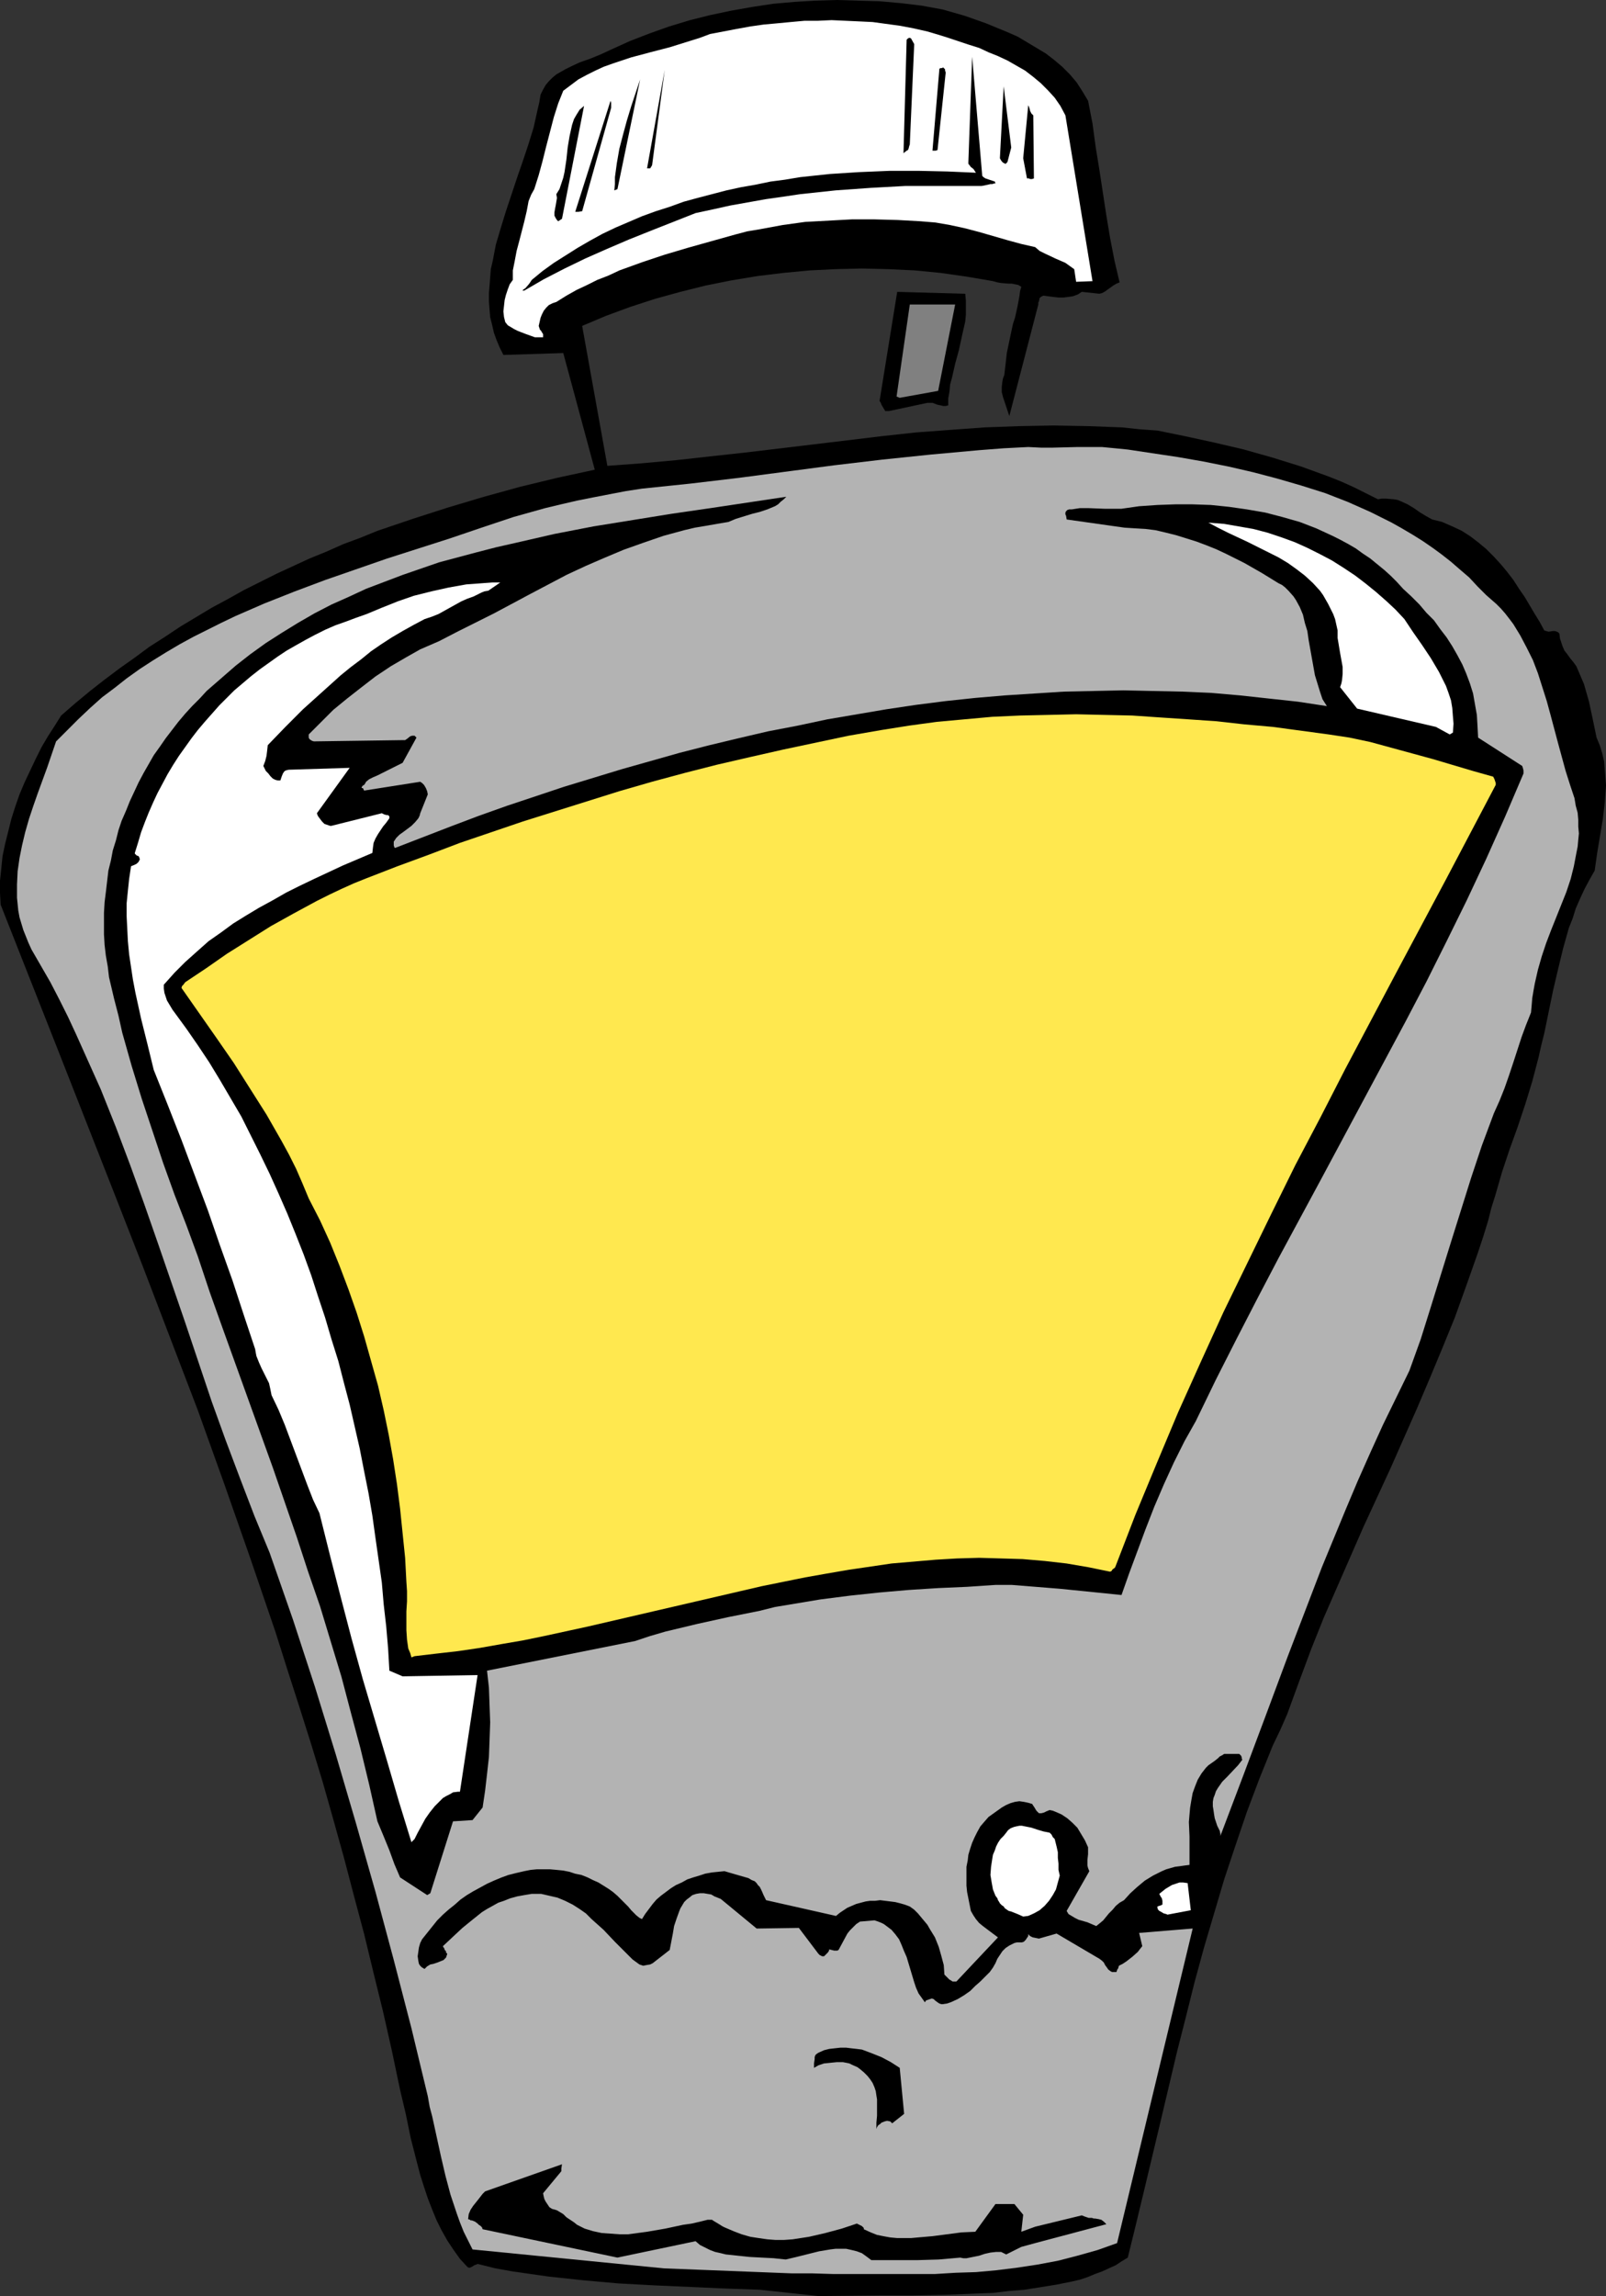
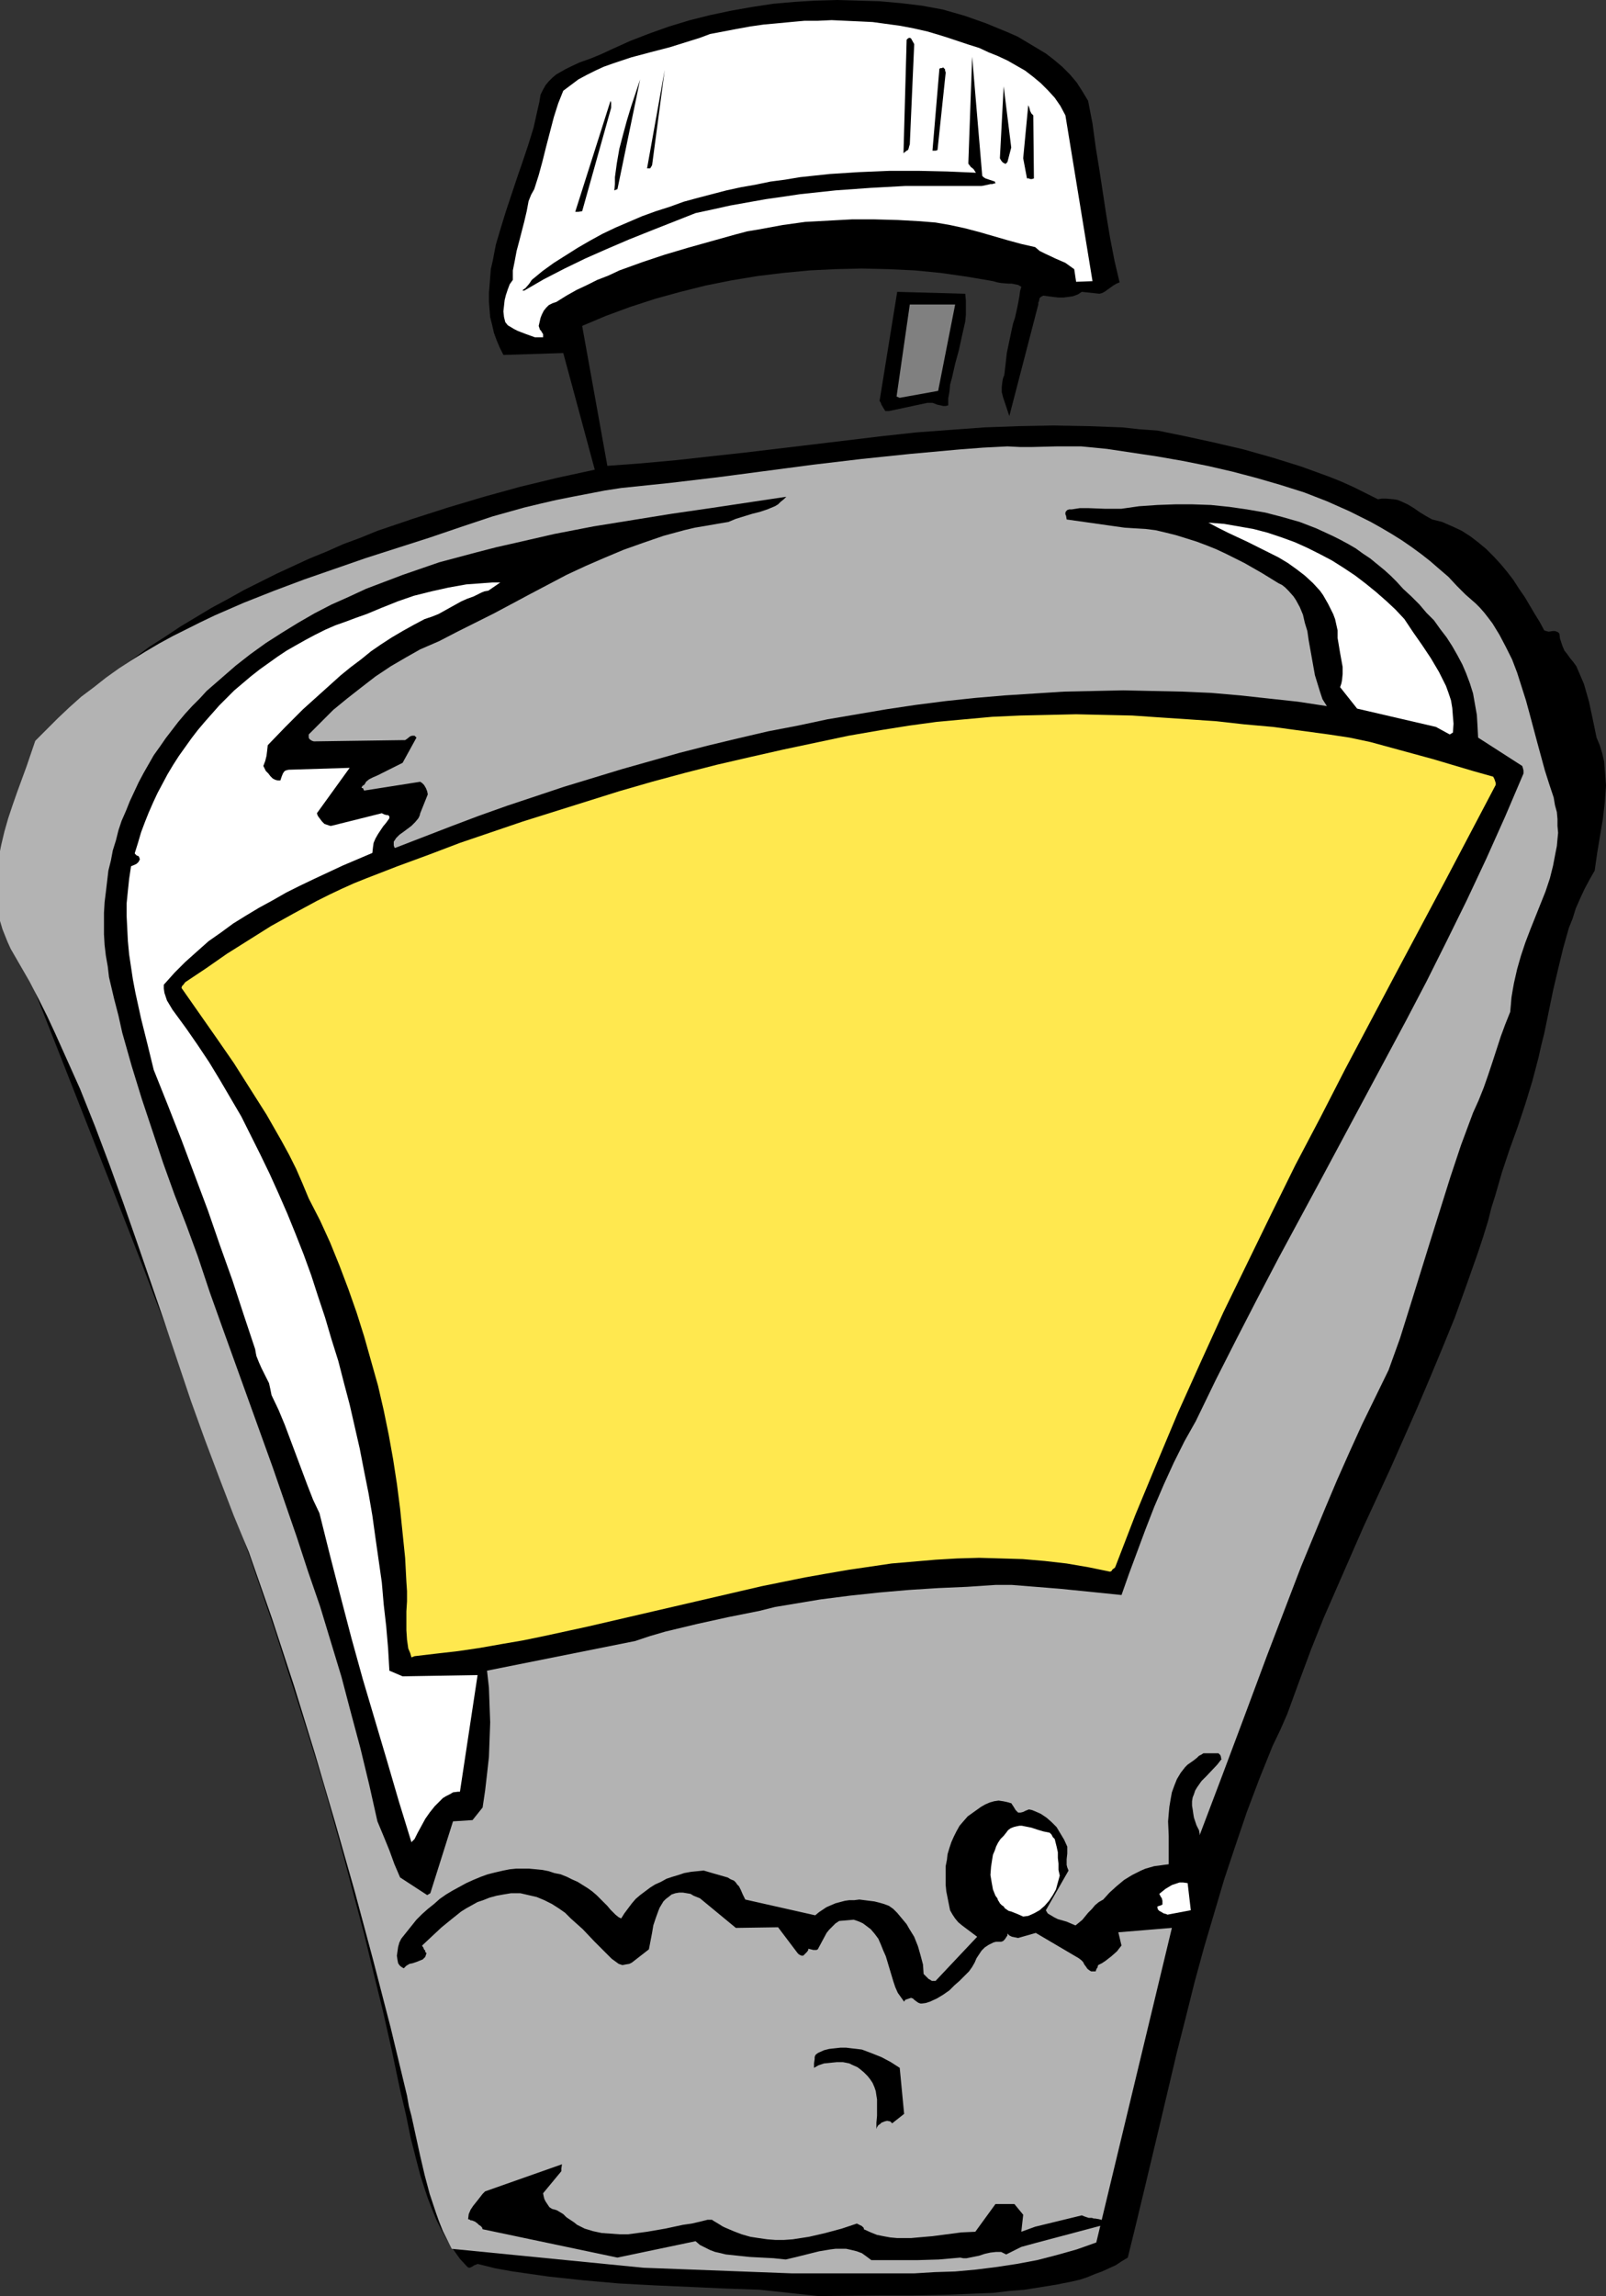
<svg xmlns="http://www.w3.org/2000/svg" xmlns:ns1="http://sodipodi.sourceforge.net/DTD/sodipodi-0.dtd" xmlns:ns2="http://www.inkscape.org/namespaces/inkscape" version="1.0" width="108.977mm" height="155.711mm" id="svg22" ns1:docname="Medicine Bottle 1.wmf">
  <rect width="100%" height="100%" fill="#333333" stroke="none" />
  <ns1:namedview id="namedview22" pagecolor="#ffffff" bordercolor="#000000" borderopacity="0.25" ns2:showpageshadow="2" ns2:pageopacity="0.0" ns2:pagecheckerboard="0" ns2:deskcolor="#d1d1d1" ns2:document-units="mm" />
  <defs id="defs1">
    <pattern id="WMFhbasepattern" patternUnits="userSpaceOnUse" width="6" height="6" x="0" y="0" />
  </defs>
  <path style="fill:#000000;fill-opacity:1;fill-rule:evenodd;stroke:none" d="m 209.899,588.515 16.159,-0.162 h 8.079 l 8.241,-0.162 8.079,-0.323 4.201,-0.162 4.04,-0.485 4.04,-0.323 4.04,-0.646 4.04,-0.646 4.04,-0.808 2.101,-0.485 1.939,-0.646 1.939,-0.808 1.777,-0.646 1.777,-0.808 1.777,-0.808 1.454,-0.97 1.616,-0.97 2.101,-8.564 2.101,-8.726 4.201,-17.613 4.201,-17.775 2.262,-8.888 2.262,-9.049 2.424,-8.888 2.585,-8.726 2.585,-8.726 2.909,-8.726 2.909,-8.564 3.232,-8.564 3.393,-8.403 1.939,-4.04 1.777,-4.04 3.07,-8.403 3.07,-8.241 3.232,-8.08 3.393,-7.756 3.393,-7.756 3.393,-7.756 6.948,-15.028 6.787,-15.351 3.232,-7.595 3.232,-7.756 3.232,-7.918 2.909,-8.08 2.909,-8.241 1.454,-4.363 1.293,-4.201 0.808,-3.232 0.97,-3.07 1.777,-6.14 1.939,-5.817 2.101,-5.817 1.939,-5.817 1.777,-5.817 1.616,-6.14 0.646,-2.909 0.808,-3.232 1.131,-5.494 1.131,-5.494 1.293,-5.494 1.293,-5.333 1.454,-5.171 0.97,-2.424 0.808,-2.585 1.131,-2.585 1.131,-2.424 1.293,-2.424 1.293,-2.262 0.646,-4.525 1.454,-8.726 0.485,-4.201 0.162,-2.262 0.162,-2.101 -0.162,-2.101 -0.162,-1.939 -0.162,-2.101 -0.485,-2.101 -0.646,-2.101 -0.808,-1.939 -0.97,-4.686 -0.97,-4.525 -0.646,-2.262 -0.646,-2.262 -0.97,-2.262 -0.97,-2.262 -0.808,-1.131 -0.808,-0.97 -0.808,-1.131 -0.646,-0.808 -0.485,-1.131 -0.323,-0.97 -0.323,-0.97 -0.162,-1.293 -0.323,-0.323 -0.323,-0.162 -0.485,-0.162 h -0.485 l -1.131,0.162 -0.646,-0.162 -0.485,-0.162 -1.131,-2.101 -1.293,-2.101 -2.585,-4.363 -1.454,-2.101 -1.454,-2.262 -1.616,-2.101 -1.616,-1.939 -1.777,-1.939 -1.939,-1.939 -1.939,-1.616 -2.101,-1.616 -2.262,-1.454 -2.424,-1.131 -2.585,-1.131 -2.585,-0.646 -1.454,-0.808 -1.616,-0.97 -1.616,-1.131 -1.616,-0.97 -1.777,-0.808 -0.808,-0.323 -0.97,-0.162 -1.939,-0.162 h -1.131 l -0.97,0.162 -2.909,-1.454 -3.232,-1.616 -3.232,-1.454 -3.232,-1.293 -3.555,-1.293 -3.555,-1.293 -7.271,-2.262 -7.433,-2.101 -7.595,-1.778 -7.433,-1.616 -7.11,-1.454 -4.524,-0.323 -4.524,-0.485 -4.363,-0.162 -4.363,-0.162 -8.887,-0.162 -8.726,0.162 -8.887,0.323 -8.887,0.646 -8.726,0.646 -8.887,0.97 -17.451,2.101 -17.613,2.101 -8.887,0.97 -8.726,0.97 -8.887,0.808 -8.726,0.646 -6.463,-35.873 6.14,-2.585 6.14,-2.262 6.463,-2.101 6.463,-1.778 6.463,-1.616 6.463,-1.293 6.787,-1.131 6.625,-0.808 6.787,-0.646 6.625,-0.323 6.787,-0.162 6.787,0.162 6.787,0.323 6.625,0.646 6.787,0.97 6.625,1.131 1.131,0.323 0.97,0.162 1.939,0.162 h 0.808 l 0.808,0.162 0.808,0.162 0.808,0.485 -0.323,1.131 -0.162,1.293 -0.485,2.585 -0.646,2.909 -0.485,1.454 -0.323,1.454 -0.646,3.07 -0.646,3.07 -0.323,2.909 -0.323,2.747 -0.323,0.808 -0.162,0.808 -0.162,1.454 v 1.293 l 0.323,1.293 1.616,4.848 7.433,-28.602 v -0.485 l 0.162,-0.323 0.162,-0.808 0.323,-0.323 0.646,-0.323 2.424,0.323 1.454,0.162 h 1.293 l 1.293,-0.162 1.131,-0.162 1.293,-0.485 0.97,-0.646 4.524,0.485 0.646,-0.162 0.646,-0.323 1.131,-0.808 1.131,-0.808 0.808,-0.485 0.808,-0.323 -1.293,-5.494 -1.131,-5.817 -0.97,-5.817 -1.777,-11.635 -0.97,-5.979 -0.808,-5.979 -1.131,-5.817 -1.454,-2.424 -1.454,-2.262 -1.777,-2.101 -1.939,-1.939 -2.101,-1.778 -2.101,-1.616 -2.424,-1.454 -2.424,-1.454 L 260.96,9.372 258.375,8.241 255.628,7.11 252.881,5.979 247.387,4.04 241.732,2.424 236.399,1.454 231.067,0.808 225.573,0.323 220.079,0.162 214.585,0 l -5.494,0.162 -5.332,0.323 -5.494,0.485 -5.332,0.808 -5.494,0.97 -5.332,1.131 -5.171,1.293 -5.332,1.616 -5.009,1.778 -5.009,1.939 -5.009,2.262 -2.424,1.131 -2.747,1.131 -2.747,0.97 -2.424,1.131 -1.293,0.646 -1.131,0.646 -1.131,0.646 -0.97,0.808 -0.97,0.97 -0.808,0.97 -0.646,1.131 -0.646,1.293 -0.323,1.939 -0.485,2.101 -0.97,4.363 -1.293,4.201 -1.454,4.363 -1.454,4.201 -1.454,4.363 -1.454,4.363 -1.293,4.201 -1.293,4.363 -0.808,4.201 -0.485,2.101 -0.162,2.101 -0.162,2.101 -0.162,1.939 v 2.101 l 0.162,2.101 0.162,1.939 0.485,1.939 0.485,2.101 0.646,1.778 0.808,1.939 0.97,1.939 15.351,-0.485 8.079,29.894 -9.695,2.101 -9.372,2.262 -9.372,2.585 -9.21,2.747 -9.049,2.909 -9.049,3.07 -4.363,1.778 -4.363,1.616 -4.363,1.939 -4.363,1.778 -4.201,1.939 -4.201,1.939 -8.402,4.201 -4.04,2.262 -4.201,2.262 -4.04,2.424 -4.04,2.424 -3.878,2.585 -4.04,2.585 -3.716,2.747 -3.878,2.747 -3.878,2.909 -3.716,2.909 -3.716,3.07 -3.716,3.232 -1.616,2.585 -1.777,2.747 -1.616,2.747 -1.454,2.909 -1.454,3.07 -1.454,3.07 -1.293,3.07 -1.131,3.232 -0.97,3.07 -0.808,3.232 -0.808,3.232 -0.646,3.07 -0.323,3.232 L 0,225.743 v 3.07 l 0.162,3.07 14.543,36.843 14.543,37.004 7.271,18.583 7.11,18.583 7.11,18.583 6.787,18.906 6.625,18.906 6.463,18.906 3.07,9.695 3.07,9.534 3.07,9.695 2.909,9.534 2.747,9.695 2.747,9.857 2.585,9.857 2.585,9.695 2.424,10.019 2.424,9.857 2.262,10.019 2.101,10.019 1.454,6.14 1.293,6.302 1.616,6.302 0.808,3.07 0.97,3.07 0.97,2.909 1.131,2.909 1.131,2.747 1.293,2.585 1.454,2.585 1.616,2.424 1.616,2.262 1.939,2.101 0.323,0.162 h 0.323 l 0.646,-0.323 0.485,-0.323 0.485,-0.162 0.323,-0.162 4.524,1.131 4.524,0.808 4.524,0.646 4.524,0.646 4.524,0.485 4.524,0.485 9.049,0.808 9.049,0.485 18.098,0.808 9.049,0.323 z" id="path1" />
-   <path style="fill:#b3b3b3;fill-opacity:1;fill-rule:evenodd;stroke:none" d="m 203.113,582.698 h 5.171 l 5.332,0.162 h 10.341 10.665 5.171 l 5.332,-0.323 5.171,-0.162 5.332,-0.485 5.171,-0.646 5.332,-0.808 5.171,-0.97 5.009,-1.293 5.171,-1.454 5.009,-1.778 19.39,-80.634 -13.735,1.131 0.808,3.393 -0.646,0.808 -0.485,0.646 -1.454,1.293 -1.454,1.131 -0.97,0.646 -0.97,0.485 -0.162,0.485 v 0.162 l -0.162,0.162 v 0 0 l -0.162,0.323 -0.162,0.485 h -0.485 -0.323 -0.323 l -0.323,-0.162 -0.646,-0.485 -0.323,-0.485 -0.485,-0.646 -0.323,-0.646 -0.485,-0.485 -0.646,-0.485 -10.988,-6.464 -4.524,1.293 -0.808,-0.162 -0.808,-0.162 -0.646,-0.323 -0.485,-0.485 v 0.485 l -0.323,0.485 -0.323,0.485 -0.485,0.485 -0.485,0.162 h -0.646 -0.646 l -0.646,0.162 -1.293,0.646 -0.97,0.646 -0.808,0.808 -0.646,0.97 -0.646,0.97 -0.485,1.131 -0.646,1.131 -0.808,1.131 -1.131,1.131 -1.293,1.293 -1.293,1.131 -1.293,1.293 -1.616,1.131 -1.616,0.97 -1.777,0.808 -0.97,0.323 -1.131,0.162 h -0.323 l -0.485,-0.162 -0.485,-0.323 -0.646,-0.485 -0.323,-0.323 -0.485,-0.162 -0.485,0.162 -0.485,0.162 -0.485,0.162 -0.323,0.485 -0.808,-1.131 -0.808,-1.131 -0.646,-1.454 -0.485,-1.454 -0.97,-3.232 -0.97,-3.232 -0.646,-1.454 -0.646,-1.616 -0.646,-1.454 -0.97,-1.293 -0.97,-1.131 -1.293,-0.97 -0.646,-0.485 -0.646,-0.323 -0.808,-0.323 -0.97,-0.323 -3.716,0.323 -0.97,0.646 -0.808,0.808 -0.808,0.808 -0.646,0.808 -1.131,2.101 -1.131,2.101 -0.323,0.162 h -0.162 -0.646 l -0.646,-0.162 -0.646,-0.162 v 0.323 l -0.323,0.485 -0.97,0.97 h -0.485 l -0.323,-0.162 -0.323,-0.162 -0.323,-0.323 -5.009,-6.625 -10.826,0.162 -9.21,-7.595 -1.616,-0.646 -0.808,-0.485 -0.97,-0.162 -0.97,-0.162 h -0.97 l -0.97,0.162 -0.97,0.323 -0.808,0.646 -0.646,0.485 -0.646,0.646 -0.485,0.808 -0.485,0.808 -0.323,0.808 -0.646,1.778 -0.646,1.939 -0.323,1.939 -0.808,4.201 v 0 l -4.363,3.393 -0.646,0.323 -0.97,0.162 -0.808,0.162 -0.485,-0.162 -0.485,-0.162 -1.777,-1.293 -1.454,-1.454 -3.07,-3.07 -2.909,-3.07 -3.07,-2.747 -1.454,-1.454 -1.616,-1.131 -1.777,-1.131 -1.939,-0.97 -1.939,-0.808 -2.101,-0.485 -2.101,-0.485 h -1.293 -1.131 l -1.939,0.323 -1.777,0.323 -1.777,0.485 -1.616,0.646 -1.454,0.485 -1.454,0.808 -1.454,0.808 -1.293,0.808 -2.424,1.939 -2.585,2.101 -2.424,2.262 -2.585,2.424 0.162,0.323 0.162,0.162 0.162,0.485 0.323,0.323 v 0.323 l 0.323,0.323 -0.162,0.485 -0.162,0.485 -0.323,0.323 -0.323,0.323 -0.808,0.323 -0.808,0.323 -0.97,0.323 -0.808,0.162 -0.808,0.485 -0.646,0.646 -0.323,-0.162 -0.485,-0.323 -0.323,-0.323 -0.323,-0.485 -0.162,-0.808 -0.162,-1.131 0.162,-1.131 0.162,-1.131 0.323,-1.131 0.485,-0.97 1.293,-1.616 1.293,-1.616 1.293,-1.616 1.454,-1.454 1.454,-1.293 1.616,-1.293 1.454,-1.293 1.616,-1.131 1.616,-0.97 1.777,-0.97 1.777,-0.97 1.777,-0.808 1.939,-0.808 1.777,-0.646 1.939,-0.485 2.101,-0.485 1.616,-0.323 1.616,-0.162 h 1.777 1.616 l 1.777,0.162 1.616,0.162 1.616,0.323 1.454,0.485 1.616,0.323 1.616,0.646 1.293,0.646 1.454,0.646 1.293,0.808 1.293,0.808 1.131,0.808 1.131,0.97 0.97,0.97 0.97,0.97 0.808,0.808 0.808,0.97 0.646,0.646 0.646,0.646 0.808,0.646 0.646,0.323 0.808,-1.293 0.97,-1.293 0.97,-1.293 0.97,-1.131 1.131,-0.97 1.293,-0.97 1.293,-0.97 1.293,-0.808 1.454,-0.646 1.454,-0.808 1.454,-0.485 1.616,-0.485 1.454,-0.485 1.777,-0.323 1.616,-0.162 1.616,-0.162 2.747,0.808 1.131,0.323 1.131,0.323 1.131,0.323 0.808,0.485 0.808,0.323 0.485,0.485 0.323,0.485 0.485,0.485 0.485,0.97 0.485,1.131 0.646,1.293 17.936,4.04 0.97,-0.808 0.97,-0.646 0.97,-0.646 1.131,-0.485 1.131,-0.485 2.424,-0.646 1.131,-0.162 h 1.293 l 1.293,-0.162 1.293,0.162 1.293,0.162 1.293,0.162 1.293,0.323 1.131,0.323 1.293,0.485 1.131,0.808 0.97,0.97 0.808,0.97 0.808,0.97 0.808,0.97 0.646,1.131 1.293,2.101 0.97,2.424 0.646,2.262 0.646,2.424 0.162,2.424 0.646,0.646 0.646,0.646 0.323,0.162 0.485,0.323 h 0.323 0.646 l 10.665,-11.311 -1.939,-1.454 -1.939,-1.454 -0.97,-0.808 -0.808,-0.97 -0.646,-0.97 -0.646,-1.131 -0.323,-1.616 -0.323,-1.616 -0.323,-1.616 -0.162,-1.616 v -1.616 -1.616 -1.616 l 0.323,-1.616 0.162,-1.454 0.485,-1.616 0.485,-1.454 0.646,-1.454 0.646,-1.293 0.808,-1.454 0.97,-1.131 1.131,-1.293 2.262,-1.616 1.131,-0.808 1.131,-0.646 1.131,-0.485 1.131,-0.323 1.131,-0.162 1.131,0.162 0.808,0.162 0.646,0.162 0.485,0.162 v 0 h 0.162 l 0.323,0.485 0.323,0.485 0.485,0.808 0.646,0.646 h 0.646 l 0.646,-0.162 0.646,-0.323 0.808,-0.323 0.808,0.162 0.808,0.323 1.454,0.646 1.454,0.97 1.293,1.131 1.293,1.293 0.97,1.616 0.97,1.616 0.808,1.778 v 0.808 0.97 l -0.162,1.454 v 1.454 l 0.162,0.646 0.323,0.808 -5.817,10.18 0.485,0.808 0.808,0.485 0.808,0.485 0.97,0.485 2.262,0.646 2.262,0.97 0.808,-0.646 0.97,-0.808 1.454,-1.778 0.97,-0.97 0.808,-0.97 0.97,-0.808 1.131,-0.646 1.616,-1.778 1.777,-1.616 1.939,-1.616 2.101,-1.293 2.262,-1.131 1.131,-0.485 1.131,-0.323 1.131,-0.323 1.293,-0.162 1.131,-0.162 1.293,-0.162 v -1.778 -1.778 -3.717 l -0.162,-3.717 0.162,-1.939 0.162,-1.778 0.323,-1.939 0.323,-1.778 0.646,-1.778 0.646,-1.616 0.97,-1.616 1.131,-1.454 0.646,-0.646 1.616,-1.131 0.808,-0.646 0.485,-0.485 0.646,-0.323 0.485,-0.323 h 0.162 v 0 h 3.716 l 0.162,0.162 0.323,0.323 0.162,0.485 v 0.323 l 0.162,0.162 -1.131,1.454 -2.747,2.909 -1.293,1.293 -1.131,1.616 -0.485,0.808 -0.323,0.97 -0.323,0.808 -0.162,0.97 v 1.131 l 0.162,0.97 0.162,1.131 0.162,0.97 0.323,0.97 0.323,0.97 0.323,0.646 0.323,0.646 0.162,0.808 v 0.485 l 5.817,-15.351 5.817,-15.513 5.655,-15.19 5.817,-15.19 2.909,-7.595 3.07,-7.433 3.07,-7.433 3.07,-7.272 3.232,-7.272 3.232,-7.11 3.393,-6.948 3.393,-6.948 2.909,-8.08 2.585,-8.241 5.171,-16.644 2.585,-8.241 2.585,-8.241 2.747,-8.241 3.07,-8.241 1.454,-3.232 1.293,-3.232 1.131,-3.232 1.131,-3.393 2.101,-6.464 1.131,-3.07 1.293,-3.232 0.162,-1.778 0.162,-1.939 0.323,-1.939 0.323,-1.778 0.808,-3.555 0.97,-3.393 1.131,-3.393 1.293,-3.393 1.293,-3.232 1.293,-3.232 1.293,-3.232 1.131,-3.393 0.808,-3.232 0.646,-3.393 0.323,-1.616 0.162,-1.778 0.162,-1.616 -0.162,-1.778 v -1.778 l -0.162,-1.778 -0.485,-1.778 -0.323,-1.939 -1.131,-3.393 -1.131,-3.555 -1.939,-7.11 -1.939,-7.272 -0.97,-3.555 -1.131,-3.555 -1.131,-3.555 -1.293,-3.393 -1.616,-3.232 -1.616,-3.07 -1.777,-2.909 -0.97,-1.293 -1.131,-1.454 -1.131,-1.293 -1.131,-1.131 -1.293,-1.131 -1.293,-1.131 -2.262,-2.262 -2.101,-2.262 -2.262,-1.939 -2.424,-2.101 -2.262,-1.778 -2.424,-1.778 -2.585,-1.778 -2.585,-1.616 -2.747,-1.616 -2.585,-1.454 -5.494,-2.747 -2.909,-1.293 -2.909,-1.293 -2.909,-1.131 -2.909,-1.131 -6.14,-1.939 -6.14,-1.778 -6.14,-1.616 -6.302,-1.454 -6.463,-1.293 -6.463,-1.131 -6.463,-0.97 -6.463,-0.97 -3.232,-0.323 -3.393,-0.323 h -3.07 -3.232 l -6.302,0.162 h -3.07 l -3.232,-0.162 -6.302,0.323 -6.302,0.485 -12.442,1.131 -12.442,1.293 -12.28,1.454 -12.28,1.616 -12.28,1.616 -12.28,1.454 -12.442,1.293 -4.201,0.646 -4.201,0.808 -4.201,0.808 -4.04,0.808 -4.201,0.97 -4.04,0.97 -4.04,1.131 -4.04,1.131 -8.241,2.747 -8.079,2.747 -16.159,5.171 -7.918,2.747 -7.918,2.747 -7.756,2.909 -7.756,3.07 -7.433,3.232 -3.716,1.778 -3.555,1.778 -3.555,1.778 -3.555,1.939 -3.555,2.101 -3.393,2.101 -3.232,2.101 -3.393,2.424 -3.07,2.424 -3.232,2.424 -3.07,2.747 -2.909,2.747 -2.909,2.909 -2.909,2.909 -2.262,6.625 -2.424,6.625 -1.131,3.232 -1.131,3.393 -0.97,3.393 -0.808,3.393 -0.646,3.232 -0.485,3.393 -0.162,3.393 v 3.393 l 0.162,1.616 0.162,1.616 0.323,1.778 0.485,1.616 0.485,1.616 0.646,1.616 0.646,1.616 0.808,1.778 2.424,4.201 2.424,4.201 2.262,4.363 2.262,4.525 2.101,4.525 2.101,4.686 2.101,4.686 2.101,4.686 3.878,9.695 3.716,9.857 3.555,9.857 3.555,10.18 6.948,20.199 6.787,20.199 3.555,9.857 3.716,9.857 3.716,9.695 1.939,4.686 1.939,4.686 5.979,17.129 5.655,17.29 5.332,17.29 5.171,17.613 5.009,17.613 4.686,17.452 4.524,17.452 4.201,17.452 0.485,2.747 0.646,2.424 1.131,5.171 1.131,5.171 1.131,4.848 1.293,4.848 1.616,4.848 0.808,2.262 0.97,2.424 1.131,2.262 1.131,2.262 49.122,4.848 z" id="path2" />
+   <path style="fill:#b3b3b3;fill-opacity:1;fill-rule:evenodd;stroke:none" d="m 203.113,582.698 h 5.171 h 10.341 10.665 5.171 l 5.332,-0.323 5.171,-0.162 5.332,-0.485 5.171,-0.646 5.332,-0.808 5.171,-0.97 5.009,-1.293 5.171,-1.454 5.009,-1.778 19.39,-80.634 -13.735,1.131 0.808,3.393 -0.646,0.808 -0.485,0.646 -1.454,1.293 -1.454,1.131 -0.97,0.646 -0.97,0.485 -0.162,0.485 v 0.162 l -0.162,0.162 v 0 0 l -0.162,0.323 -0.162,0.485 h -0.485 -0.323 -0.323 l -0.323,-0.162 -0.646,-0.485 -0.323,-0.485 -0.485,-0.646 -0.323,-0.646 -0.485,-0.485 -0.646,-0.485 -10.988,-6.464 -4.524,1.293 -0.808,-0.162 -0.808,-0.162 -0.646,-0.323 -0.485,-0.485 v 0.485 l -0.323,0.485 -0.323,0.485 -0.485,0.485 -0.485,0.162 h -0.646 -0.646 l -0.646,0.162 -1.293,0.646 -0.97,0.646 -0.808,0.808 -0.646,0.97 -0.646,0.97 -0.485,1.131 -0.646,1.131 -0.808,1.131 -1.131,1.131 -1.293,1.293 -1.293,1.131 -1.293,1.293 -1.616,1.131 -1.616,0.97 -1.777,0.808 -0.97,0.323 -1.131,0.162 h -0.323 l -0.485,-0.162 -0.485,-0.323 -0.646,-0.485 -0.323,-0.323 -0.485,-0.162 -0.485,0.162 -0.485,0.162 -0.485,0.162 -0.323,0.485 -0.808,-1.131 -0.808,-1.131 -0.646,-1.454 -0.485,-1.454 -0.97,-3.232 -0.97,-3.232 -0.646,-1.454 -0.646,-1.616 -0.646,-1.454 -0.97,-1.293 -0.97,-1.131 -1.293,-0.97 -0.646,-0.485 -0.646,-0.323 -0.808,-0.323 -0.97,-0.323 -3.716,0.323 -0.97,0.646 -0.808,0.808 -0.808,0.808 -0.646,0.808 -1.131,2.101 -1.131,2.101 -0.323,0.162 h -0.162 -0.646 l -0.646,-0.162 -0.646,-0.162 v 0.323 l -0.323,0.485 -0.97,0.97 h -0.485 l -0.323,-0.162 -0.323,-0.162 -0.323,-0.323 -5.009,-6.625 -10.826,0.162 -9.21,-7.595 -1.616,-0.646 -0.808,-0.485 -0.97,-0.162 -0.97,-0.162 h -0.97 l -0.97,0.162 -0.97,0.323 -0.808,0.646 -0.646,0.485 -0.646,0.646 -0.485,0.808 -0.485,0.808 -0.323,0.808 -0.646,1.778 -0.646,1.939 -0.323,1.939 -0.808,4.201 v 0 l -4.363,3.393 -0.646,0.323 -0.97,0.162 -0.808,0.162 -0.485,-0.162 -0.485,-0.162 -1.777,-1.293 -1.454,-1.454 -3.07,-3.07 -2.909,-3.07 -3.07,-2.747 -1.454,-1.454 -1.616,-1.131 -1.777,-1.131 -1.939,-0.97 -1.939,-0.808 -2.101,-0.485 -2.101,-0.485 h -1.293 -1.131 l -1.939,0.323 -1.777,0.323 -1.777,0.485 -1.616,0.646 -1.454,0.485 -1.454,0.808 -1.454,0.808 -1.293,0.808 -2.424,1.939 -2.585,2.101 -2.424,2.262 -2.585,2.424 0.162,0.323 0.162,0.162 0.162,0.485 0.323,0.323 v 0.323 l 0.323,0.323 -0.162,0.485 -0.162,0.485 -0.323,0.323 -0.323,0.323 -0.808,0.323 -0.808,0.323 -0.97,0.323 -0.808,0.162 -0.808,0.485 -0.646,0.646 -0.323,-0.162 -0.485,-0.323 -0.323,-0.323 -0.323,-0.485 -0.162,-0.808 -0.162,-1.131 0.162,-1.131 0.162,-1.131 0.323,-1.131 0.485,-0.97 1.293,-1.616 1.293,-1.616 1.293,-1.616 1.454,-1.454 1.454,-1.293 1.616,-1.293 1.454,-1.293 1.616,-1.131 1.616,-0.97 1.777,-0.97 1.777,-0.97 1.777,-0.808 1.939,-0.808 1.777,-0.646 1.939,-0.485 2.101,-0.485 1.616,-0.323 1.616,-0.162 h 1.777 1.616 l 1.777,0.162 1.616,0.162 1.616,0.323 1.454,0.485 1.616,0.323 1.616,0.646 1.293,0.646 1.454,0.646 1.293,0.808 1.293,0.808 1.131,0.808 1.131,0.97 0.97,0.97 0.97,0.97 0.808,0.808 0.808,0.97 0.646,0.646 0.646,0.646 0.808,0.646 0.646,0.323 0.808,-1.293 0.97,-1.293 0.97,-1.293 0.97,-1.131 1.131,-0.97 1.293,-0.97 1.293,-0.97 1.293,-0.808 1.454,-0.646 1.454,-0.808 1.454,-0.485 1.616,-0.485 1.454,-0.485 1.777,-0.323 1.616,-0.162 1.616,-0.162 2.747,0.808 1.131,0.323 1.131,0.323 1.131,0.323 0.808,0.485 0.808,0.323 0.485,0.485 0.323,0.485 0.485,0.485 0.485,0.97 0.485,1.131 0.646,1.293 17.936,4.04 0.97,-0.808 0.97,-0.646 0.97,-0.646 1.131,-0.485 1.131,-0.485 2.424,-0.646 1.131,-0.162 h 1.293 l 1.293,-0.162 1.293,0.162 1.293,0.162 1.293,0.162 1.293,0.323 1.131,0.323 1.293,0.485 1.131,0.808 0.97,0.97 0.808,0.97 0.808,0.97 0.808,0.97 0.646,1.131 1.293,2.101 0.97,2.424 0.646,2.262 0.646,2.424 0.162,2.424 0.646,0.646 0.646,0.646 0.323,0.162 0.485,0.323 h 0.323 0.646 l 10.665,-11.311 -1.939,-1.454 -1.939,-1.454 -0.97,-0.808 -0.808,-0.97 -0.646,-0.97 -0.646,-1.131 -0.323,-1.616 -0.323,-1.616 -0.323,-1.616 -0.162,-1.616 v -1.616 -1.616 -1.616 l 0.323,-1.616 0.162,-1.454 0.485,-1.616 0.485,-1.454 0.646,-1.454 0.646,-1.293 0.808,-1.454 0.97,-1.131 1.131,-1.293 2.262,-1.616 1.131,-0.808 1.131,-0.646 1.131,-0.485 1.131,-0.323 1.131,-0.162 1.131,0.162 0.808,0.162 0.646,0.162 0.485,0.162 v 0 h 0.162 l 0.323,0.485 0.323,0.485 0.485,0.808 0.646,0.646 h 0.646 l 0.646,-0.162 0.646,-0.323 0.808,-0.323 0.808,0.162 0.808,0.323 1.454,0.646 1.454,0.97 1.293,1.131 1.293,1.293 0.97,1.616 0.97,1.616 0.808,1.778 v 0.808 0.97 l -0.162,1.454 v 1.454 l 0.162,0.646 0.323,0.808 -5.817,10.18 0.485,0.808 0.808,0.485 0.808,0.485 0.97,0.485 2.262,0.646 2.262,0.97 0.808,-0.646 0.97,-0.808 1.454,-1.778 0.97,-0.97 0.808,-0.97 0.97,-0.808 1.131,-0.646 1.616,-1.778 1.777,-1.616 1.939,-1.616 2.101,-1.293 2.262,-1.131 1.131,-0.485 1.131,-0.323 1.131,-0.323 1.293,-0.162 1.131,-0.162 1.293,-0.162 v -1.778 -1.778 -3.717 l -0.162,-3.717 0.162,-1.939 0.162,-1.778 0.323,-1.939 0.323,-1.778 0.646,-1.778 0.646,-1.616 0.97,-1.616 1.131,-1.454 0.646,-0.646 1.616,-1.131 0.808,-0.646 0.485,-0.485 0.646,-0.323 0.485,-0.323 h 0.162 v 0 h 3.716 l 0.162,0.162 0.323,0.323 0.162,0.485 v 0.323 l 0.162,0.162 -1.131,1.454 -2.747,2.909 -1.293,1.293 -1.131,1.616 -0.485,0.808 -0.323,0.97 -0.323,0.808 -0.162,0.97 v 1.131 l 0.162,0.97 0.162,1.131 0.162,0.97 0.323,0.97 0.323,0.97 0.323,0.646 0.323,0.646 0.162,0.808 v 0.485 l 5.817,-15.351 5.817,-15.513 5.655,-15.19 5.817,-15.19 2.909,-7.595 3.07,-7.433 3.07,-7.433 3.07,-7.272 3.232,-7.272 3.232,-7.11 3.393,-6.948 3.393,-6.948 2.909,-8.08 2.585,-8.241 5.171,-16.644 2.585,-8.241 2.585,-8.241 2.747,-8.241 3.07,-8.241 1.454,-3.232 1.293,-3.232 1.131,-3.232 1.131,-3.393 2.101,-6.464 1.131,-3.07 1.293,-3.232 0.162,-1.778 0.162,-1.939 0.323,-1.939 0.323,-1.778 0.808,-3.555 0.97,-3.393 1.131,-3.393 1.293,-3.393 1.293,-3.232 1.293,-3.232 1.293,-3.232 1.131,-3.393 0.808,-3.232 0.646,-3.393 0.323,-1.616 0.162,-1.778 0.162,-1.616 -0.162,-1.778 v -1.778 l -0.162,-1.778 -0.485,-1.778 -0.323,-1.939 -1.131,-3.393 -1.131,-3.555 -1.939,-7.11 -1.939,-7.272 -0.97,-3.555 -1.131,-3.555 -1.131,-3.555 -1.293,-3.393 -1.616,-3.232 -1.616,-3.07 -1.777,-2.909 -0.97,-1.293 -1.131,-1.454 -1.131,-1.293 -1.131,-1.131 -1.293,-1.131 -1.293,-1.131 -2.262,-2.262 -2.101,-2.262 -2.262,-1.939 -2.424,-2.101 -2.262,-1.778 -2.424,-1.778 -2.585,-1.778 -2.585,-1.616 -2.747,-1.616 -2.585,-1.454 -5.494,-2.747 -2.909,-1.293 -2.909,-1.293 -2.909,-1.131 -2.909,-1.131 -6.14,-1.939 -6.14,-1.778 -6.14,-1.616 -6.302,-1.454 -6.463,-1.293 -6.463,-1.131 -6.463,-0.97 -6.463,-0.97 -3.232,-0.323 -3.393,-0.323 h -3.07 -3.232 l -6.302,0.162 h -3.07 l -3.232,-0.162 -6.302,0.323 -6.302,0.485 -12.442,1.131 -12.442,1.293 -12.28,1.454 -12.28,1.616 -12.28,1.616 -12.28,1.454 -12.442,1.293 -4.201,0.646 -4.201,0.808 -4.201,0.808 -4.04,0.808 -4.201,0.97 -4.04,0.97 -4.04,1.131 -4.04,1.131 -8.241,2.747 -8.079,2.747 -16.159,5.171 -7.918,2.747 -7.918,2.747 -7.756,2.909 -7.756,3.07 -7.433,3.232 -3.716,1.778 -3.555,1.778 -3.555,1.778 -3.555,1.939 -3.555,2.101 -3.393,2.101 -3.232,2.101 -3.393,2.424 -3.07,2.424 -3.232,2.424 -3.07,2.747 -2.909,2.747 -2.909,2.909 -2.909,2.909 -2.262,6.625 -2.424,6.625 -1.131,3.232 -1.131,3.393 -0.97,3.393 -0.808,3.393 -0.646,3.232 -0.485,3.393 -0.162,3.393 v 3.393 l 0.162,1.616 0.162,1.616 0.323,1.778 0.485,1.616 0.485,1.616 0.646,1.616 0.646,1.616 0.808,1.778 2.424,4.201 2.424,4.201 2.262,4.363 2.262,4.525 2.101,4.525 2.101,4.686 2.101,4.686 2.101,4.686 3.878,9.695 3.716,9.857 3.555,9.857 3.555,10.18 6.948,20.199 6.787,20.199 3.555,9.857 3.716,9.857 3.716,9.695 1.939,4.686 1.939,4.686 5.979,17.129 5.655,17.29 5.332,17.29 5.171,17.613 5.009,17.613 4.686,17.452 4.524,17.452 4.201,17.452 0.485,2.747 0.646,2.424 1.131,5.171 1.131,5.171 1.131,4.848 1.293,4.848 1.616,4.848 0.808,2.262 0.97,2.424 1.131,2.262 1.131,2.262 49.122,4.848 z" id="path2" />
  <path style="fill:#000000;fill-opacity:1;fill-rule:evenodd;stroke:none" d="m 201.497,579.143 2.747,-0.646 5.817,-1.454 2.909,-0.485 1.293,-0.162 h 1.454 1.293 l 1.454,0.323 1.293,0.323 1.293,0.485 1.131,0.808 1.293,0.97 h 2.909 3.07 5.817 l 5.494,-0.162 5.494,-0.485 0.808,0.162 h 0.808 l 1.616,-0.323 1.616,-0.323 1.454,-0.485 1.454,-0.323 1.454,-0.162 h 0.646 0.646 l 0.646,0.323 0.646,0.323 3.878,-1.939 3.555,-0.97 18.259,-4.848 -0.323,-0.323 -0.323,-0.323 -0.646,-0.485 -0.646,-0.162 -0.97,-0.162 h -0.323 l -0.485,-0.162 h -0.808 l -0.97,-0.323 -0.808,-0.323 -11.957,2.909 -3.555,1.293 0.485,-4.363 -2.262,-2.747 h -4.848 l -5.171,7.11 -3.555,0.162 -3.716,0.485 -3.716,0.485 -3.716,0.323 -1.777,0.162 h -1.777 -1.777 l -1.777,-0.162 -1.777,-0.323 -1.616,-0.323 -1.616,-0.646 -1.777,-0.808 v -0.162 -0.162 l -0.485,-0.485 -0.646,-0.323 -0.646,-0.323 -3.878,1.293 -4.201,1.131 -4.201,0.97 -2.101,0.323 -2.101,0.323 -2.262,0.162 h -2.101 l -2.101,-0.162 -2.262,-0.323 -2.101,-0.323 -2.262,-0.646 -2.101,-0.808 -2.262,-0.97 -0.646,-0.323 -0.485,-0.323 -0.808,-0.485 -0.808,-0.485 -0.485,-0.323 h -0.485 -0.646 l -0.646,0.162 -1.293,0.323 -2.101,0.485 -2.262,0.323 -4.524,0.97 -4.686,0.808 -2.424,0.323 -2.424,0.323 h -2.262 l -2.262,-0.162 -2.262,-0.162 -2.262,-0.485 -2.101,-0.646 -0.97,-0.485 -0.97,-0.485 -0.808,-0.646 -0.97,-0.646 -0.97,-0.646 -0.808,-0.808 -0.808,-0.485 -0.808,-0.485 -0.485,-0.162 -0.646,-0.162 -0.323,-0.162 -0.485,-0.323 -0.323,-0.485 -0.323,-0.485 -0.323,-0.485 -0.323,-0.646 -0.162,-0.646 -0.162,-0.808 4.686,-5.656 v -0.162 -0.485 l 0.162,-1.131 -19.713,6.948 -0.646,0.646 -1.131,1.454 -0.646,0.808 -0.646,0.808 -0.646,0.97 -0.485,1.131 -0.162,1.293 0.485,0.162 0.162,0.162 h 0.323 l 0.808,0.323 0.646,0.485 0.162,0.162 0.162,0.162 0.485,0.323 0.323,0.323 0.162,0.485 34.579,7.272 20.037,-4.201 1.131,0.97 1.293,0.646 1.293,0.646 1.293,0.485 1.454,0.323 1.293,0.323 3.07,0.323 3.07,0.323 6.14,0.323 z" id="path3" />
  <path style="fill:#000000;fill-opacity:1;fill-rule:evenodd;stroke:none" d="m 224.765,545.693 0.162,-0.485 0.323,-0.485 0.485,-0.323 0.323,-0.323 0.808,-0.323 0.646,-0.162 0.808,0.162 0.162,0.162 0.323,0.323 3.07,-2.424 -1.131,-11.796 -2.262,-1.454 -2.424,-1.293 -2.424,-0.97 -1.293,-0.485 -1.293,-0.485 -1.293,-0.162 -1.454,-0.162 -1.293,-0.162 h -1.454 l -1.454,0.162 -1.454,0.162 -1.293,0.323 -1.454,0.646 -0.485,0.323 -0.323,0.323 -0.162,0.485 v 0.485 l -0.162,1.131 v 1.131 l 1.131,-0.646 1.454,-0.485 1.616,-0.162 1.616,-0.162 h 1.616 l 1.616,0.323 0.646,0.323 1.454,0.646 0.646,0.485 0.97,0.808 0.97,0.97 0.646,0.808 0.646,0.97 0.485,1.131 0.323,0.97 0.162,1.131 0.162,0.97 v 2.101 2.101 l -0.162,1.778 v 0.808 z" id="path4" />
  <path style="fill:#ffffff;fill-opacity:1;fill-rule:evenodd;stroke:none" d="m 263.707,491.075 1.454,-0.646 1.454,-0.808 1.293,-1.131 1.131,-1.293 0.97,-1.454 0.808,-1.454 0.485,-1.778 0.485,-1.778 -0.323,-1.454 v -1.616 l -0.162,-1.454 v -1.454 l -0.323,-1.454 -0.323,-1.293 -0.162,-0.646 -0.485,-0.485 -0.323,-0.646 -0.485,-0.485 -1.616,-0.323 -1.616,-0.485 -1.454,-0.485 -1.616,-0.323 -0.808,-0.162 h -0.646 l -0.808,0.162 -0.646,0.162 -0.808,0.323 -0.646,0.485 -0.485,0.646 -0.646,0.808 -0.808,0.808 -0.646,0.97 -0.485,0.97 -0.323,0.97 -0.485,1.131 -0.162,0.97 -0.323,2.101 -0.162,2.101 0.323,1.939 0.323,1.778 0.323,0.808 0.323,0.808 0.485,0.646 0.162,0.485 0.323,0.485 0.162,0.323 0.485,0.485 0.485,0.323 0.323,0.485 0.485,0.323 0.485,0.323 0.646,0.162 1.616,0.646 1.454,0.646 z" id="path5" />
  <path style="fill:#ffffff;fill-opacity:1;fill-rule:evenodd;stroke:none" d="m 299.418,490.752 5.979,-1.131 -0.808,-6.948 -1.131,-0.162 h -0.97 l -0.97,0.323 -0.97,0.323 -0.808,0.485 -0.808,0.485 -1.616,1.293 0.323,0.646 0.323,0.485 0.162,0.646 v 0.323 0.485 0.162 l -0.323,0.162 -0.485,0.162 -0.485,0.162 v 0.323 l 0.162,0.485 0.323,0.323 0.323,0.162 0.808,0.485 0.646,0.162 z" id="path6" />
  <path style="fill:#000000;fill-opacity:1;fill-rule:evenodd;stroke:none" d="m 110.363,485.258 5.817,-18.421 5.009,-0.323 2.585,-3.232 0.646,-4.363 0.485,-4.201 0.485,-4.363 0.162,-4.363 0.162,-4.525 -0.162,-4.363 -0.162,-4.525 -0.485,-4.363 37.973,-7.595 3.878,-1.293 3.878,-1.131 4.04,-0.97 4.04,-0.97 8.079,-1.778 8.079,-1.616 3.878,-0.97 3.878,-0.646 3.878,-0.646 3.878,-0.646 7.595,-0.97 7.595,-0.808 7.433,-0.646 7.595,-0.485 7.433,-0.323 7.271,-0.485 h 4.201 l 4.04,0.323 4.04,0.323 4.04,0.323 8.079,0.808 7.918,0.808 1.939,-5.494 2.101,-5.656 2.101,-5.656 2.262,-5.817 2.424,-5.656 2.585,-5.656 2.747,-5.494 1.454,-2.585 1.454,-2.585 5.171,-10.665 5.332,-10.503 5.332,-10.342 5.332,-10.18 10.988,-20.36 10.826,-20.199 10.826,-20.199 5.332,-10.18 5.171,-10.342 5.171,-10.503 5.009,-10.665 4.848,-10.827 4.686,-10.988 v -0.323 -0.485 l -0.162,-0.646 -0.162,-0.485 -11.311,-7.272 -0.162,-3.07 -0.162,-2.747 -0.485,-2.747 -0.485,-2.747 -0.808,-2.585 -0.97,-2.585 -0.97,-2.262 -1.293,-2.424 -1.293,-2.262 -1.454,-2.262 -1.616,-2.101 -1.616,-2.262 -1.939,-1.939 -1.777,-2.101 -2.101,-2.101 -2.101,-1.939 -1.616,-1.778 -1.616,-1.616 -1.616,-1.454 -1.777,-1.454 -1.777,-1.454 -1.939,-1.293 -1.777,-1.293 -1.939,-1.131 -2.101,-1.131 -1.939,-0.97 -2.101,-0.97 -2.101,-0.97 -4.201,-1.616 -4.524,-1.293 -4.363,-1.131 -4.686,-0.808 -4.524,-0.646 -4.686,-0.485 -4.686,-0.162 h -4.524 l -4.524,0.162 -4.686,0.323 -2.262,0.323 -2.262,0.323 h -2.262 -2.101 l -4.201,-0.162 h -2.101 l -2.101,0.323 h -0.646 l -0.485,0.162 -0.323,0.323 -0.162,0.323 v 0.485 l 0.162,0.323 0.162,0.97 14.866,2.101 2.585,0.162 2.747,0.162 2.585,0.323 2.747,0.646 2.585,0.646 2.585,0.808 2.585,0.808 2.585,0.97 2.424,0.97 2.424,1.131 4.848,2.424 4.524,2.585 4.201,2.585 0.97,0.485 0.808,0.646 0.808,0.808 1.293,1.454 0.646,0.97 0.97,1.778 0.808,1.939 0.485,2.101 0.646,2.101 0.323,2.262 0.808,4.525 0.808,4.525 0.646,2.101 0.646,2.101 0.646,1.939 1.131,1.778 -7.433,-1.131 -7.433,-0.808 -7.433,-0.808 -7.433,-0.646 -7.433,-0.323 -7.595,-0.162 -7.433,-0.162 -7.595,0.162 -7.595,0.162 -7.595,0.485 -7.595,0.485 -7.595,0.646 -7.595,0.808 -7.595,0.97 -7.595,1.131 -7.595,1.293 -7.595,1.293 -7.595,1.616 -7.595,1.454 -7.595,1.778 -7.433,1.778 -7.595,1.939 -7.433,2.101 -7.433,2.101 -7.433,2.262 -7.433,2.262 -7.271,2.424 -7.271,2.424 -7.271,2.585 -7.271,2.747 -7.11,2.747 -7.11,2.747 -0.162,-0.162 -0.162,-0.485 v -0.97 l 0.646,-0.97 0.808,-0.808 1.131,-0.808 1.939,-1.454 0.97,-0.97 0.808,-0.97 0.323,-0.646 0.162,-0.646 1.939,-4.848 -0.162,-0.808 -0.323,-0.808 -0.485,-0.808 -0.485,-0.485 -0.485,-0.323 -14.381,2.262 -0.162,-0.323 -0.162,-0.323 H 92.912 92.75 v -0.162 l 0.162,-0.323 0.162,-0.162 0.323,-0.162 0.323,-0.485 0.162,-0.323 0.808,-0.646 0.97,-0.485 1.131,-0.485 6.463,-3.232 3.555,-6.464 -0.323,-0.323 -0.162,-0.162 h -0.323 -0.323 l -0.485,0.162 -0.808,0.646 -0.485,0.323 h -0.646 l -22.784,0.323 -0.485,-0.162 -0.485,-0.323 -0.162,-0.162 -0.162,-0.323 v -0.485 -0.323 l 3.07,-3.07 3.232,-3.232 3.555,-2.909 3.716,-2.909 3.555,-2.747 3.878,-2.585 3.878,-2.262 3.716,-2.101 4.848,-2.101 4.686,-2.424 9.372,-4.686 9.372,-5.009 9.21,-4.848 4.848,-2.262 4.848,-2.101 5.009,-2.101 5.009,-1.778 5.171,-1.778 5.332,-1.454 2.747,-0.646 2.909,-0.485 2.747,-0.485 2.909,-0.485 1.939,-0.808 2.101,-0.646 2.101,-0.646 1.939,-0.485 1.939,-0.646 1.939,-0.808 0.808,-0.485 0.646,-0.646 0.808,-0.646 0.646,-0.646 -9.695,1.454 -9.695,1.454 -10.018,1.454 -10.018,1.616 -10.018,1.616 -10.018,1.939 -9.857,2.262 -5.009,1.131 -5.009,1.293 -4.848,1.293 -4.848,1.293 -4.686,1.616 -4.686,1.616 -4.686,1.778 -4.686,1.778 -4.524,2.101 -4.363,1.939 -4.363,2.262 -4.201,2.424 -4.201,2.585 -4.04,2.585 -4.04,2.909 -3.716,2.909 -3.716,3.232 -3.716,3.232 -1.777,1.939 -1.939,1.939 -1.777,1.939 -1.777,2.101 -1.616,2.101 -1.616,2.101 -1.454,2.101 -1.616,2.262 -1.293,2.262 -1.293,2.262 -1.293,2.424 -1.131,2.424 -1.131,2.424 -0.97,2.424 -1.131,2.585 -0.808,2.424 -0.646,2.585 -0.808,2.585 -0.485,2.585 -0.646,2.585 -0.323,2.747 -0.323,2.747 -0.323,2.585 -0.162,2.747 v 2.747 2.747 l 0.162,2.747 0.323,2.747 0.485,2.747 0.323,2.747 0.646,2.747 0.646,2.747 1.131,4.363 0.97,4.363 2.424,8.564 2.585,8.403 2.747,8.241 2.747,8.241 2.909,8.08 3.07,7.918 2.909,7.918 3.07,9.211 3.232,9.049 6.463,17.937 6.463,17.937 6.14,17.775 2.909,8.888 3.07,8.888 2.747,9.049 2.747,9.049 2.424,9.211 2.424,9.049 2.262,9.372 2.101,9.372 0.808,1.939 0.808,1.939 1.454,3.555 1.293,3.555 1.454,3.393 v 0 l 6.948,4.525 z" id="path7" />
  <path style="fill:#ffffff;fill-opacity:1;fill-rule:evenodd;stroke:none" d="m 106.323,471.361 0.808,-1.616 0.97,-1.778 0.97,-1.778 1.131,-1.616 1.293,-1.616 1.454,-1.454 0.646,-0.646 0.808,-0.485 0.97,-0.485 0.808,-0.485 1.293,-0.162 h 0.485 v 0 l 4.524,-29.894 -19.229,0.323 -3.393,-1.454 -0.323,-5.656 -0.485,-5.656 -0.646,-5.656 -0.485,-5.656 -0.808,-5.656 -0.808,-5.656 -0.808,-5.817 -0.97,-5.656 -1.131,-5.656 -1.131,-5.817 -1.293,-5.656 -1.293,-5.656 -1.454,-5.494 -1.454,-5.656 -1.777,-5.656 -1.616,-5.494 -1.777,-5.333 -1.777,-5.494 -1.939,-5.333 -2.101,-5.332 -2.101,-5.171 -2.262,-5.171 -2.262,-5.009 -2.424,-5.009 -2.424,-4.848 -2.424,-4.848 -2.747,-4.686 -2.747,-4.686 -2.747,-4.525 -2.909,-4.363 -2.909,-4.201 -3.07,-4.201 -0.485,-0.646 -0.485,-0.808 -0.97,-1.616 -0.323,-0.97 -0.323,-0.97 -0.162,-1.131 v -0.97 l 2.747,-3.07 2.747,-2.747 3.07,-2.747 2.909,-2.585 3.232,-2.262 3.07,-2.262 3.393,-2.101 3.232,-1.939 3.555,-1.939 3.393,-1.939 3.555,-1.778 3.716,-1.778 7.271,-3.393 7.595,-3.232 0.162,-1.454 0.162,-1.131 0.485,-1.131 0.646,-1.131 1.293,-1.939 0.808,-0.97 0.808,-1.131 v -0.485 l -0.162,-0.162 -0.162,-0.162 h -0.323 l -0.646,-0.162 -0.646,-0.323 -12.927,3.232 H 84.671 l -0.485,-0.162 -0.485,-0.162 -0.485,-0.162 -0.646,-0.646 -0.485,-0.646 -0.485,-0.646 -0.162,-0.323 -0.162,-0.485 8.402,-11.635 -15.674,0.485 -0.646,0.162 -0.323,0.162 -0.162,0.162 -0.323,0.485 -0.323,0.808 -0.323,0.97 h -0.646 l -0.646,-0.162 -0.646,-0.323 -0.646,-0.646 -0.485,-0.646 -0.646,-0.646 -0.323,-0.646 -0.323,-0.646 0.485,-1.293 0.323,-1.293 0.162,-1.293 0.162,-1.454 4.524,-4.686 4.524,-4.525 4.848,-4.363 4.848,-4.363 2.585,-2.101 2.585,-1.939 2.585,-2.101 2.585,-1.778 2.747,-1.778 2.747,-1.616 2.909,-1.616 2.747,-1.454 1.939,-0.646 1.616,-0.646 1.454,-0.808 1.454,-0.808 2.909,-1.616 1.454,-0.646 1.777,-0.646 0.97,-0.485 0.97,-0.485 0.808,-0.323 0.97,-0.162 3.07,-2.101 h -2.101 l -2.262,0.162 -2.101,0.162 -2.262,0.162 -4.524,0.808 -4.363,0.97 -4.524,1.131 -4.201,1.454 -4.04,1.616 -1.939,0.808 -1.939,0.808 -2.747,0.97 -2.585,0.97 -2.747,0.97 -2.585,1.131 -2.585,1.293 -2.424,1.293 -2.585,1.454 -2.262,1.293 -2.424,1.616 -2.262,1.616 -2.262,1.616 -2.262,1.778 -2.101,1.778 -2.101,1.778 -1.939,1.939 -1.939,1.939 -3.716,4.201 -1.777,2.101 -1.616,2.101 -1.616,2.262 -1.616,2.262 -1.454,2.262 -1.454,2.424 -1.293,2.424 -1.293,2.424 -1.131,2.424 -1.131,2.585 -0.97,2.424 -0.97,2.585 -0.808,2.747 -0.808,2.585 v 0.162 l 0.162,0.162 0.162,0.162 0.162,0.162 0.485,0.162 0.162,0.323 0.162,0.485 -0.162,0.323 -0.162,0.323 -0.485,0.485 -0.646,0.323 -0.808,0.323 -0.485,3.232 -0.323,3.07 -0.323,3.232 v 3.232 l 0.162,3.232 0.162,3.232 0.323,3.393 0.485,3.232 0.485,3.232 0.646,3.393 1.454,6.625 1.616,6.464 1.616,6.625 3.555,8.888 3.555,9.049 3.393,9.049 3.393,9.049 3.07,8.888 3.232,9.049 2.909,8.888 2.909,8.726 0.162,0.97 0.162,0.808 0.646,1.616 0.646,1.454 0.646,1.293 0.646,1.293 0.646,1.293 0.323,1.454 0.162,0.808 0.162,0.808 1.777,3.717 1.616,3.878 1.454,3.878 1.454,3.878 1.454,3.878 1.454,3.878 1.454,3.717 1.616,3.393 2.747,10.988 2.747,10.665 2.747,10.503 2.909,10.503 3.07,10.342 3.07,10.342 3.07,10.503 3.232,10.503 z" id="path8" />
  <path style="fill:#ffe84f;fill-opacity:1;fill-rule:evenodd;stroke:none" d="m 106.323,424.5 5.494,-0.646 5.655,-0.646 5.494,-0.808 5.494,-0.97 5.655,-0.97 5.494,-1.131 11.149,-2.424 11.149,-2.585 11.149,-2.585 11.149,-2.585 11.149,-2.585 11.149,-2.262 5.494,-0.97 5.655,-0.97 5.494,-0.808 5.494,-0.808 5.655,-0.485 5.655,-0.485 5.494,-0.323 5.655,-0.162 5.655,0.162 5.494,0.162 5.655,0.485 5.655,0.646 5.655,0.97 5.494,1.131 0.323,-0.162 0.162,-0.162 v -0.162 h 0.162 v -0.162 l 0.323,-0.162 0.323,-0.323 5.171,-13.412 5.494,-13.25 5.494,-13.089 5.817,-12.927 5.817,-12.766 6.14,-12.604 6.14,-12.604 6.14,-12.443 6.463,-12.281 6.302,-12.281 12.927,-24.4 12.927,-24.239 12.765,-24.239 v -0.485 l -0.162,-0.485 -0.162,-0.485 -0.323,-0.646 -5.171,-1.454 -10.341,-3.07 -5.332,-1.454 -5.332,-1.454 -5.332,-1.454 -5.332,-1.131 -5.332,-0.808 -14.381,-1.939 -7.271,-0.646 -7.271,-0.808 -7.11,-0.485 -7.271,-0.485 -7.11,-0.485 -7.271,-0.162 -7.11,-0.162 -7.11,0.162 -7.271,0.162 -7.11,0.323 -7.11,0.646 -7.11,0.646 -7.11,0.97 -7.11,1.131 -8.402,1.454 -8.402,1.778 -8.402,1.778 -8.564,1.939 -8.402,1.939 -8.241,2.101 -8.402,2.262 -8.402,2.424 -8.241,2.585 -8.241,2.585 -8.241,2.585 -8.079,2.747 -8.079,2.747 -8.079,3.07 -7.918,2.909 -7.918,3.07 -3.232,1.293 -3.232,1.454 -3.07,1.454 -3.232,1.616 -5.979,3.232 -5.817,3.232 -5.655,3.555 -5.655,3.555 -5.332,3.717 -5.332,3.555 -0.485,0.646 -0.323,0.323 -0.162,0.485 v 0 l 4.524,6.464 4.524,6.464 4.363,6.302 4.201,6.625 4.201,6.625 1.939,3.393 1.939,3.393 1.939,3.555 1.777,3.555 1.616,3.717 1.616,3.878 2.909,5.656 2.585,5.656 2.424,5.979 2.262,5.979 2.101,5.979 1.939,6.14 1.777,6.302 1.777,6.302 1.454,6.302 1.293,6.302 1.131,6.302 0.97,6.302 0.808,6.302 0.646,6.302 0.646,6.302 0.323,6.14 0.162,2.424 v 2.585 l -0.162,2.585 v 2.424 2.424 l 0.162,2.424 0.162,1.131 0.162,1.131 0.485,1.131 0.323,1.131 z" id="path9" />
  <path style="fill:#ffffff;fill-opacity:1;fill-rule:evenodd;stroke:none" d="m 371.808,188.254 0.808,-0.485 0.162,-2.262 -0.162,-1.939 -0.162,-2.101 -0.323,-1.939 -0.646,-1.939 -0.646,-1.778 -0.97,-1.939 -0.808,-1.616 -2.101,-3.555 -2.262,-3.393 -2.262,-3.232 -2.262,-3.393 -2.262,-2.424 -2.424,-2.262 -2.585,-2.262 -2.585,-2.101 -2.747,-2.101 -2.909,-1.939 -3.07,-1.939 -3.07,-1.616 -3.232,-1.616 -3.232,-1.454 -3.555,-1.293 -3.393,-1.131 -3.716,-0.97 -3.716,-0.646 -3.716,-0.646 -4.04,-0.323 2.424,1.293 2.585,1.293 5.171,2.424 5.171,2.585 2.585,1.293 2.424,1.454 2.262,1.616 2.101,1.616 2.101,1.939 1.777,1.939 0.808,1.131 0.646,1.131 0.646,1.131 0.646,1.293 0.646,1.293 0.485,1.293 0.323,1.454 0.323,1.454 v 1.939 l 0.323,1.939 0.323,1.939 0.323,1.778 0.323,1.778 v 1.778 l -0.162,1.616 -0.162,0.808 -0.323,0.97 4.363,5.494 20.198,4.686 z" id="path10" />
  <path style="fill:#000000;fill-opacity:1;fill-rule:evenodd;stroke:none" d="m 227.997,105.357 9.857,-2.101 h 0.646 0.646 l 1.293,0.485 0.808,0.162 0.646,0.162 h 0.646 l 0.646,-0.162 v -1.778 l 0.323,-1.778 0.162,-1.777 0.485,-1.778 0.808,-3.555 0.97,-3.555 0.808,-3.717 0.808,-3.555 0.162,-1.778 v -1.778 -1.778 l -0.162,-1.778 -17.451,-0.485 -4.524,27.955 0.323,0.485 0.162,0.485 0.485,0.808 0.485,0.808 z" id="path11" />
  <path style="fill:#808080;fill-opacity:1;fill-rule:evenodd;stroke:none" d="m 230.744,101.964 9.857,-1.778 4.363,-22.138 h -11.634 l -3.393,23.592 z" id="path12" />
  <path style="fill:#ffffff;fill-opacity:1;fill-rule:evenodd;stroke:none" d="m 137.186,86.451 h 2.101 v -0.485 -0.323 l -0.323,-0.485 -0.162,-0.323 -0.323,-0.323 -0.162,-0.485 -0.162,-0.485 0.485,-2.101 0.323,-0.808 0.485,-0.97 0.646,-0.808 0.646,-0.646 0.97,-0.485 0.97,-0.323 2.585,-1.616 2.585,-1.454 2.747,-1.293 2.585,-1.293 2.909,-1.131 2.747,-1.293 5.817,-2.101 5.817,-1.939 5.979,-1.778 12.119,-3.393 3.07,-0.808 2.909,-0.485 6.14,-1.131 5.817,-0.808 5.979,-0.323 5.979,-0.323 h 5.817 l 5.979,0.162 5.817,0.323 3.878,0.323 3.716,0.646 3.716,0.808 3.716,0.97 7.271,2.101 3.555,0.97 3.555,0.808 1.131,0.97 1.293,0.646 2.747,1.293 2.585,1.131 1.131,0.808 1.131,0.808 0.485,3.232 4.201,-0.162 -6.948,-42.498 -1.293,-2.424 -1.454,-2.101 -1.777,-1.939 -1.777,-1.778 -1.939,-1.616 -2.101,-1.616 -2.262,-1.293 -2.262,-1.293 -2.424,-1.131 -2.424,-0.97 -2.424,-1.131 -2.585,-0.808 -5.332,-1.778 -2.585,-0.808 -2.747,-0.808 -3.555,-0.808 -3.393,-0.646 -3.555,-0.485 -3.555,-0.485 -3.393,-0.162 -3.555,-0.162 -3.555,-0.162 -3.555,0.162 h -3.393 l -3.555,0.323 -3.393,0.323 -3.555,0.323 -3.393,0.485 -3.555,0.646 -6.787,1.293 -2.585,0.97 -2.585,0.808 -5.171,1.616 -5.009,1.293 -4.848,1.293 -2.424,0.808 -2.424,0.808 -2.262,0.808 -2.101,0.97 -2.262,1.131 -2.101,1.131 -1.939,1.454 -1.939,1.454 -0.646,1.616 -0.646,1.616 -1.131,3.555 -0.97,3.717 -0.97,3.717 -0.97,3.878 -0.97,3.555 -1.131,3.555 -0.808,1.454 -0.646,1.616 -0.485,2.585 -0.646,2.747 -1.293,5.009 -0.646,2.424 -0.485,2.585 -0.485,2.424 v 2.424 l -0.808,1.131 -0.485,1.293 -0.485,1.454 -0.323,1.293 -0.162,1.454 -0.162,1.454 0.162,1.454 0.323,1.293 0.646,0.808 0.808,0.485 0.808,0.485 0.97,0.485 2.101,0.808 z" id="path13" />
  <path style="fill:#000000;fill-opacity:1;fill-rule:evenodd;stroke:none" d="m 134.439,74.494 5.009,-2.909 5.332,-2.747 5.332,-2.585 5.494,-2.424 5.655,-2.424 5.655,-2.262 11.473,-4.525 4.524,-0.97 4.363,-0.97 4.524,-0.808 4.524,-0.808 4.524,-0.646 4.363,-0.646 9.049,-0.97 9.049,-0.646 8.887,-0.485 h 8.887 9.049 1.616 l 1.616,-0.323 0.646,-0.162 h 0.485 l 0.485,-0.162 h 0.323 l -0.162,-0.485 -0.485,-0.162 -0.97,-0.323 -0.97,-0.323 -0.485,-0.323 -0.323,-0.323 -2.585,-30.541 -0.97,26.986 v 0.485 l 0.162,0.162 0.485,0.646 0.646,0.485 0.323,0.485 0.323,0.485 -7.271,-0.323 -7.433,-0.162 h -7.433 l -7.756,0.323 -7.595,0.485 -7.595,0.808 -3.878,0.646 -3.716,0.485 -3.878,0.808 -3.716,0.646 -3.716,0.808 -3.716,0.97 -3.716,0.97 -3.555,0.97 -3.555,1.293 -3.555,1.131 -3.555,1.293 -3.393,1.454 -3.393,1.454 -3.393,1.616 -3.232,1.778 -3.07,1.778 -3.07,1.939 -3.07,1.939 -2.909,2.101 -2.747,2.262 -0.323,0.485 -0.323,0.485 -0.97,1.131 -0.485,0.323 -0.323,0.323 v 0 0 h 0.162 z" id="path14" />
-   <path style="fill:#000000;fill-opacity:1;fill-rule:evenodd;stroke:none" d="m 144.134,56.072 5.655,-28.925 -1.131,0.97 -0.808,1.293 -0.646,1.131 -0.485,1.454 -0.323,1.454 -0.323,1.454 -0.485,2.909 -0.323,3.07 -0.485,3.232 -0.323,1.454 -0.485,1.454 -0.485,1.454 -0.808,1.293 0.162,0.97 -0.162,0.97 -0.162,0.97 -0.162,0.808 -0.162,0.97 v 0.808 l 0.162,0.323 0.162,0.323 0.323,0.485 0.323,0.323 z" id="path15" />
  <path style="fill:#000000;fill-opacity:1;fill-rule:evenodd;stroke:none" d="m 148.335,54.295 0.97,-0.162 7.433,-26.501 v -0.808 -0.485 l -0.162,-0.485 -9.049,28.44 z" id="path16" />
  <path style="fill:#000000;fill-opacity:1;fill-rule:evenodd;stroke:none" d="m 158.354,48.477 5.817,-28.117 -1.131,3.393 -1.131,3.393 -1.131,3.717 -0.97,3.555 -0.97,3.717 -0.646,3.717 -0.485,3.555 v 1.778 l -0.162,1.616 z" id="path17" />
  <path style="fill:#000000;fill-opacity:1;fill-rule:evenodd;stroke:none" d="m 264.677,45.892 0.485,-0.162 -0.162,-16.159 -0.485,-0.485 -0.323,-0.646 -0.162,-0.646 -0.162,-0.485 -0.162,-0.323 -1.293,13.574 0.97,5.171 h 0.485 l 0.323,0.162 z" id="path18" />
  <path style="fill:#000000;fill-opacity:1;fill-rule:evenodd;stroke:none" d="m 166.756,43.145 0.485,-0.808 3.232,-24.4 -4.524,25.208 z" id="path19" />
  <path style="fill:#000000;fill-opacity:1;fill-rule:evenodd;stroke:none" d="m 258.375,41.529 0.97,-3.717 -1.939,-15.674 -0.97,18.421 0.162,0.323 0.323,0.485 0.323,0.323 0.323,0.162 0.323,0.162 z" id="path20" />
  <path style="fill:#000000;fill-opacity:1;fill-rule:evenodd;stroke:none" d="m 232.521,38.62 0.323,-0.162 0.162,-0.323 0.162,-0.646 0.162,-0.485 1.131,-25.693 -0.808,-1.454 -0.323,-0.162 h -0.162 l -0.323,0.162 -0.323,0.323 -0.808,29.086 z" id="path21" />
  <path style="fill:#000000;fill-opacity:1;fill-rule:evenodd;stroke:none" d="m 239.954,38.62 0.485,-0.162 2.101,-19.876 -0.162,-0.485 v -0.323 l -0.162,-0.162 -0.162,-0.162 -0.162,-0.162 -0.323,0.162 h -0.323 l -0.323,0.162 -1.777,21.007 z" id="path22" />
</svg>